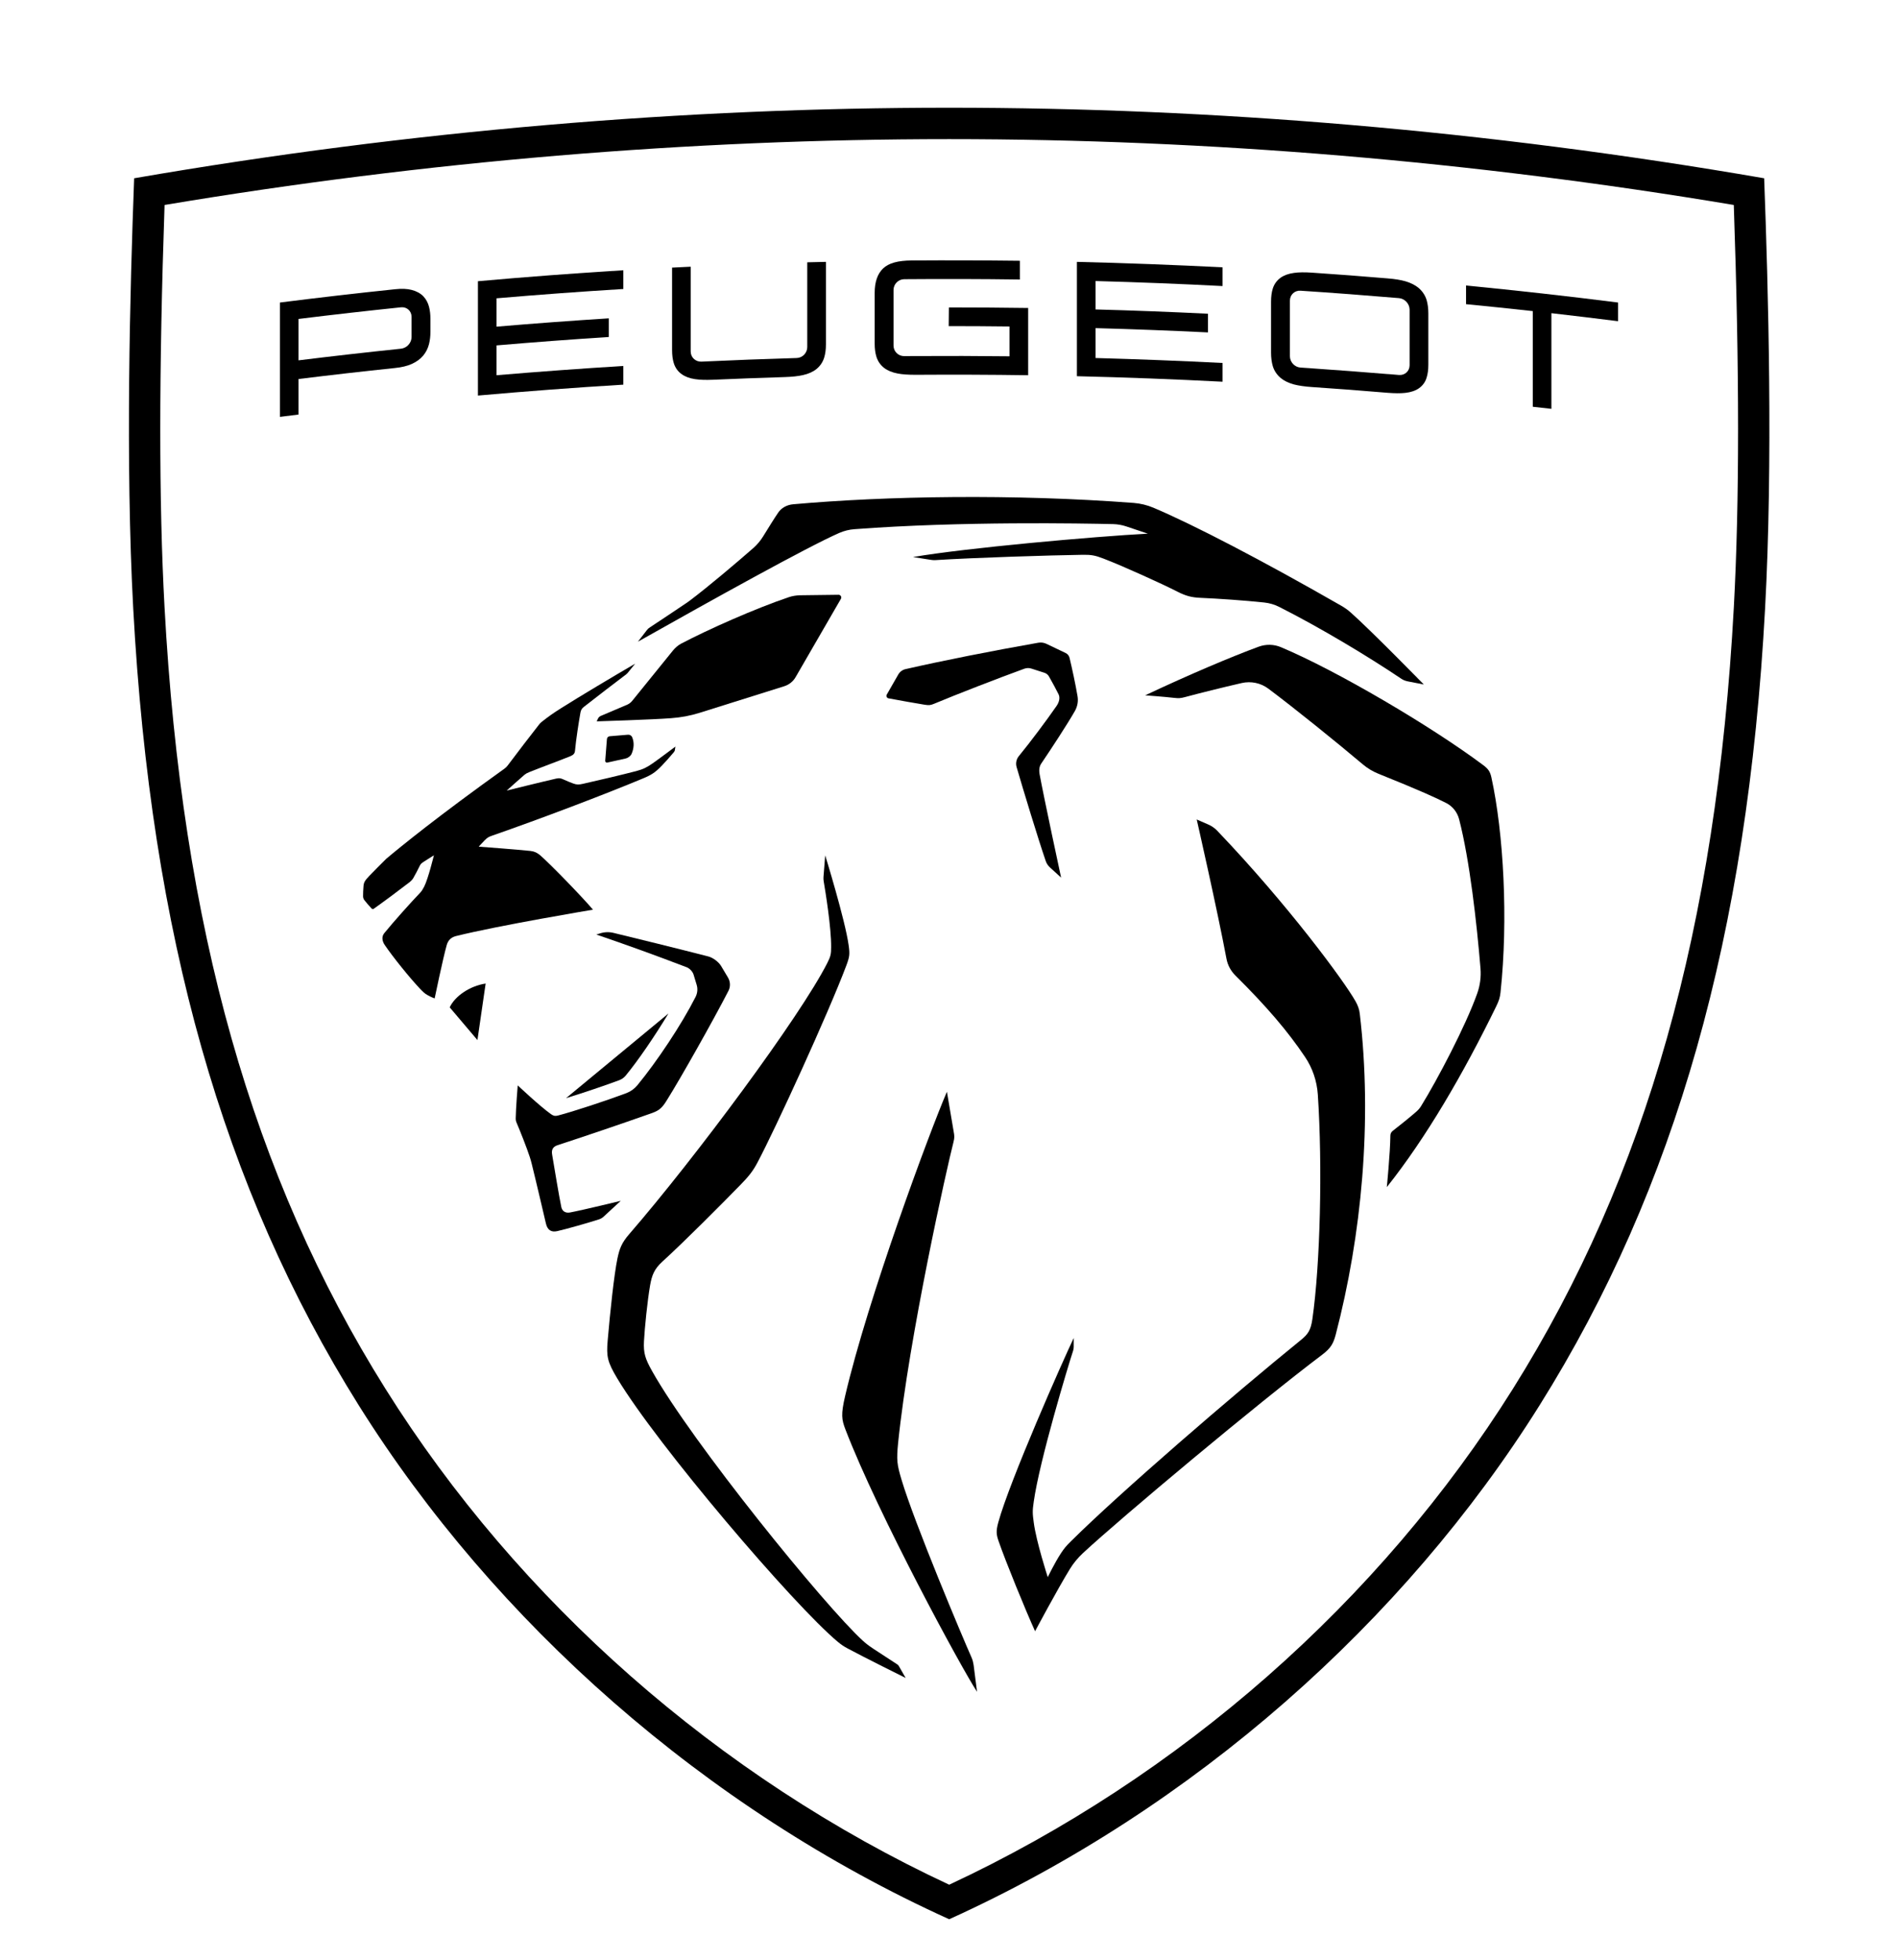
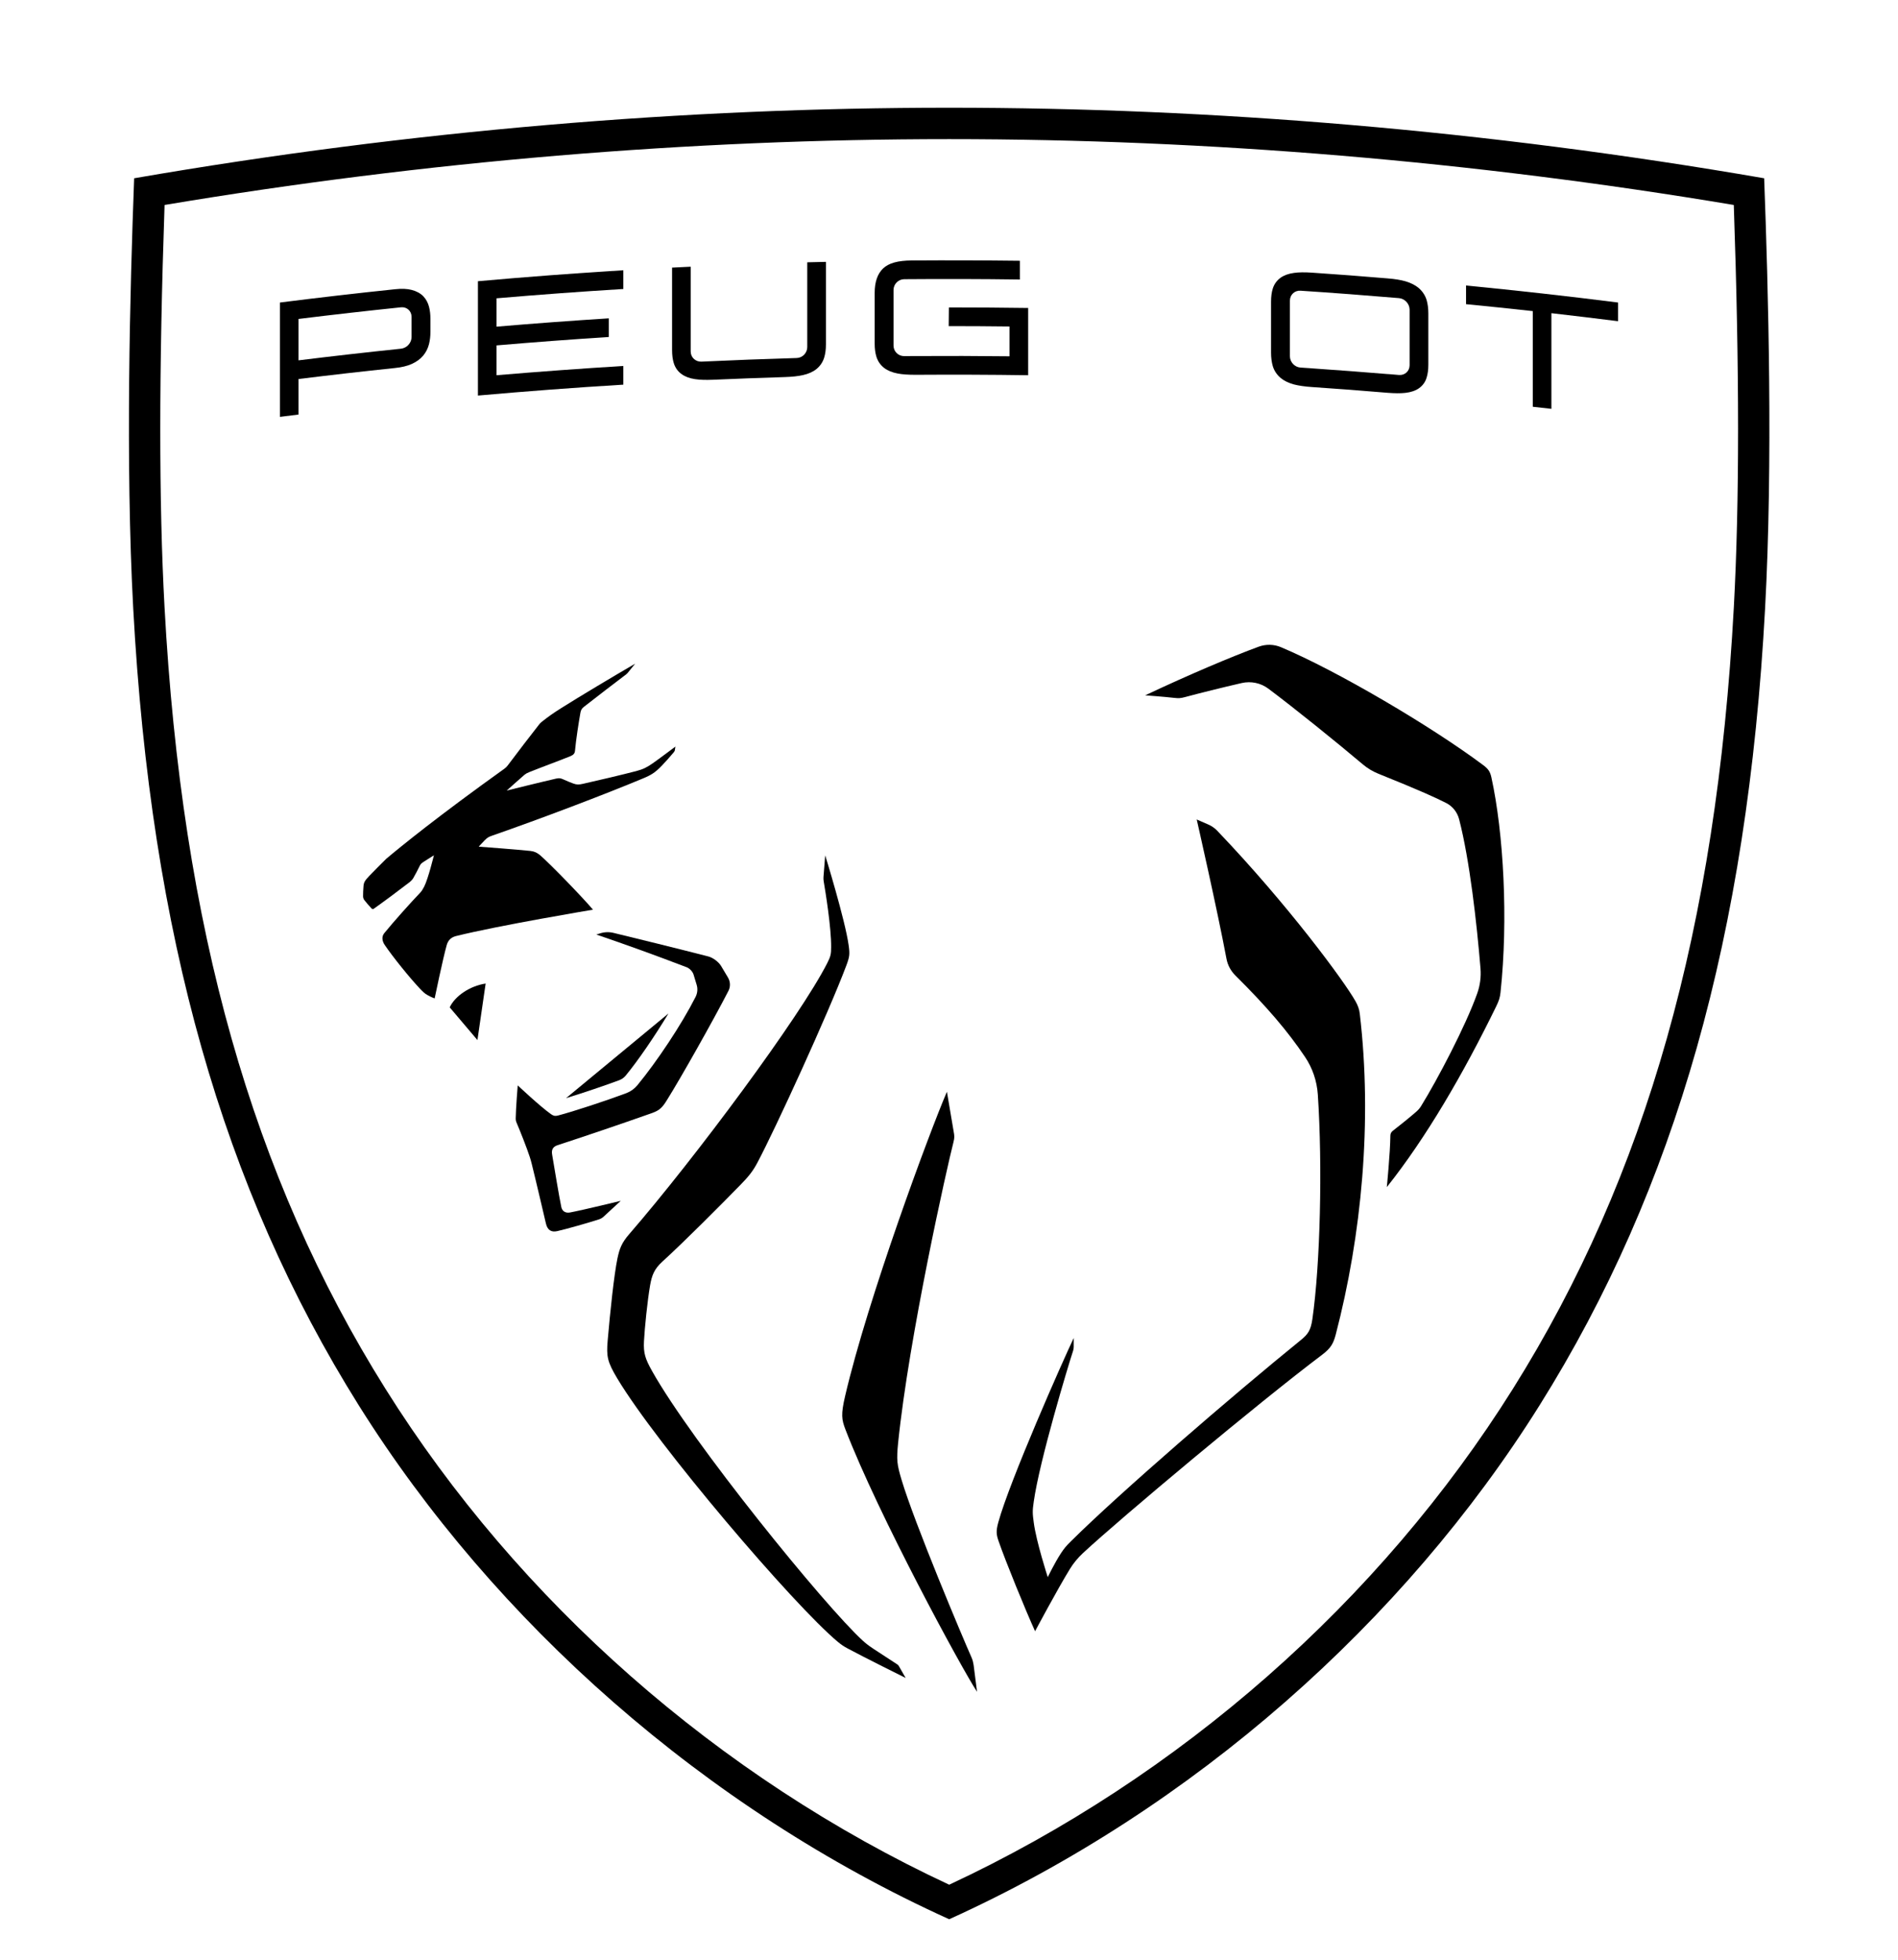
<svg xmlns="http://www.w3.org/2000/svg" width="31" height="32" viewBox="0 0 31 32" fill="none">
  <g clip-path="url(#clip0_93_3504)">
    <path d="M9.312 19.798C9.226 19.814 9.18 19.768 9.168 19.71C9.134 19.554 9.046 19.017 9.019 18.859C9.003 18.772 9.03 18.725 9.108 18.699C9.489 18.575 10.132 18.358 10.649 18.175C10.782 18.128 10.824 18.075 10.898 17.955C11.115 17.609 11.646 16.669 11.897 16.181C11.933 16.112 11.93 16.029 11.89 15.962L11.776 15.771C11.736 15.706 11.644 15.637 11.57 15.618C11.045 15.483 10.349 15.312 10.021 15.233C9.948 15.215 9.872 15.218 9.8 15.241L9.74 15.26C10.244 15.432 10.673 15.587 11.216 15.794C11.263 15.812 11.314 15.866 11.328 15.914L11.378 16.079C11.399 16.146 11.392 16.217 11.36 16.28C11.13 16.733 10.729 17.334 10.41 17.721C10.362 17.779 10.3 17.823 10.23 17.85C9.921 17.966 9.359 18.152 9.114 18.215C9.066 18.227 9.042 18.222 9.001 18.194C8.823 18.069 8.456 17.723 8.456 17.723C8.456 17.723 8.425 18.099 8.423 18.267C8.423 18.286 8.426 18.304 8.433 18.322C8.496 18.469 8.607 18.75 8.653 18.893C8.665 18.931 8.675 18.963 8.684 19.001C8.746 19.248 8.916 19.976 8.916 19.976C8.941 20.086 9.003 20.124 9.1 20.103C9.225 20.076 9.625 19.963 9.789 19.909C9.814 19.9 9.836 19.887 9.856 19.869C9.961 19.772 10.139 19.608 10.139 19.608C10.139 19.608 9.538 19.755 9.312 19.798Z" fill="black" />
    <path d="M10.218 17.565C10.422 17.318 10.692 16.922 10.918 16.549L9.246 17.931C9.52 17.848 9.892 17.721 10.115 17.638C10.156 17.622 10.191 17.597 10.218 17.565Z" fill="black" />
-     <path d="M10.257 11.997L9.958 12.022C9.934 12.024 9.915 12.043 9.913 12.068L9.885 12.423C9.884 12.442 9.901 12.456 9.919 12.452L10.221 12.385C10.257 12.377 10.301 12.344 10.316 12.309C10.353 12.224 10.363 12.126 10.325 12.037C10.313 12.011 10.286 11.994 10.257 11.997Z" fill="black" />
    <path d="M7.345 16.449L7.798 16.983L7.932 16.06C7.669 16.1 7.428 16.269 7.345 16.449Z" fill="black" />
    <path d="M22.141 16.352C21.956 16.022 21.035 14.772 19.882 13.566C19.84 13.522 19.79 13.487 19.734 13.463L19.546 13.381C19.546 13.381 19.881 14.851 20.032 15.655C20.051 15.758 20.101 15.851 20.174 15.925C20.69 16.437 21.03 16.835 21.314 17.257C21.438 17.44 21.509 17.653 21.524 17.873C21.602 19.041 21.564 20.646 21.435 21.54C21.408 21.722 21.365 21.785 21.247 21.881C20.131 22.786 18.286 24.379 17.494 25.165C17.41 25.247 17.38 25.285 17.329 25.362C17.225 25.52 17.113 25.753 17.113 25.753C17.113 25.753 16.925 25.175 16.884 24.859C16.864 24.712 16.862 24.672 16.884 24.521C16.979 23.846 17.45 22.289 17.527 22.056C17.533 22.036 17.537 22.015 17.537 21.994V21.848C17.366 22.204 16.491 24.18 16.305 24.859C16.266 25.002 16.273 25.058 16.31 25.165C16.423 25.493 16.754 26.303 16.906 26.636C16.906 26.636 17.266 25.959 17.475 25.619C17.533 25.524 17.605 25.438 17.686 25.362C18.309 24.784 20.549 22.909 21.595 22.121C21.735 22.015 21.777 21.94 21.816 21.794C22.239 20.173 22.417 18.31 22.209 16.551C22.201 16.479 22.177 16.416 22.141 16.352Z" fill="black" />
-     <path d="M17.555 11.612C17.598 11.537 17.614 11.451 17.599 11.366C17.564 11.162 17.512 10.923 17.469 10.742C17.461 10.708 17.438 10.679 17.407 10.664L17.091 10.513C17.05 10.493 17.003 10.487 16.958 10.495C16.196 10.629 15.395 10.788 14.79 10.926C14.74 10.937 14.698 10.969 14.672 11.013L14.484 11.341C14.469 11.366 14.484 11.398 14.512 11.403C14.671 11.433 14.995 11.491 15.106 11.508C15.174 11.518 15.197 11.516 15.253 11.493C15.637 11.333 16.265 11.089 16.731 10.919C16.768 10.906 16.808 10.905 16.845 10.917L17.06 10.986C17.091 10.996 17.117 11.018 17.133 11.046C17.192 11.15 17.253 11.263 17.29 11.338C17.316 11.392 17.301 11.463 17.257 11.527C17.098 11.757 16.827 12.12 16.641 12.346C16.6 12.396 16.586 12.463 16.604 12.525C16.714 12.903 16.951 13.682 17.078 14.054C17.093 14.1 17.116 14.134 17.152 14.167L17.331 14.33C17.331 14.33 17.047 13.013 16.979 12.637C16.969 12.578 16.973 12.518 17.006 12.469C17.156 12.248 17.425 11.839 17.555 11.612Z" fill="black" />
    <path d="M24.359 12.694C24.337 12.595 24.305 12.553 24.222 12.491C23.37 11.855 21.837 10.953 20.925 10.569C20.808 10.519 20.677 10.516 20.557 10.56C20.122 10.72 19.427 11.013 18.704 11.354C18.704 11.354 19.022 11.377 19.174 11.395C19.252 11.404 19.282 11.402 19.357 11.382C19.579 11.322 19.972 11.224 20.282 11.153C20.433 11.119 20.592 11.152 20.716 11.245C21.141 11.563 21.824 12.114 22.26 12.482C22.336 12.546 22.423 12.598 22.515 12.635C23.181 12.902 23.473 13.036 23.622 13.113C23.727 13.167 23.802 13.263 23.832 13.378C24.005 14.048 24.12 15.074 24.181 15.815C24.192 15.952 24.174 16.09 24.128 16.22C23.94 16.751 23.474 17.635 23.213 18.057C23.19 18.095 23.166 18.124 23.12 18.163C23.028 18.243 22.865 18.375 22.746 18.467C22.723 18.485 22.709 18.512 22.709 18.542C22.706 18.829 22.651 19.384 22.651 19.384C23.29 18.581 23.898 17.539 24.438 16.432C24.482 16.341 24.499 16.29 24.508 16.204C24.635 15.017 24.559 13.607 24.359 12.694Z" fill="black" />
    <path d="M15.87 27.069C15.719 26.73 14.937 24.873 14.725 24.163C14.65 23.911 14.641 23.843 14.669 23.56C14.848 21.814 15.473 19.035 15.572 18.654C15.592 18.573 15.59 18.552 15.575 18.47C15.55 18.325 15.466 17.827 15.466 17.827C15.183 18.484 14.175 21.199 13.803 22.797C13.733 23.098 13.746 23.179 13.809 23.343C14.344 24.733 15.707 27.245 15.958 27.625L15.902 27.187C15.896 27.146 15.886 27.107 15.87 27.069Z" fill="black" />
    <path d="M14.656 27.178C14.656 27.178 14.359 26.984 14.267 26.924C14.173 26.861 14.14 26.833 14.095 26.793C13.476 26.23 11.301 23.55 10.649 22.385C10.54 22.19 10.508 22.098 10.518 21.901C10.53 21.676 10.574 21.243 10.618 20.988C10.646 20.83 10.682 20.725 10.816 20.603C11.186 20.266 11.783 19.665 12.095 19.346C12.231 19.207 12.3 19.119 12.372 18.982C12.658 18.445 13.533 16.54 13.826 15.758C13.877 15.619 13.881 15.58 13.861 15.436C13.805 15.026 13.478 13.967 13.478 13.967L13.45 14.321C13.448 14.345 13.45 14.37 13.454 14.394C13.48 14.547 13.579 15.154 13.575 15.467C13.575 15.574 13.569 15.614 13.511 15.727C13.072 16.593 11.359 18.903 10.276 20.153C10.154 20.294 10.119 20.387 10.085 20.547C10.03 20.811 9.966 21.413 9.925 21.892C9.903 22.15 9.92 22.238 10.083 22.51C10.737 23.599 12.961 26.207 13.686 26.811C13.734 26.851 13.785 26.886 13.84 26.915C14.095 27.053 14.792 27.399 14.792 27.399L14.684 27.21C14.678 27.197 14.668 27.186 14.656 27.178Z" fill="black" />
-     <path d="M11.425 11.64L12.807 11.206C12.888 11.181 12.957 11.126 12.998 11.051L13.734 9.779C13.752 9.749 13.73 9.711 13.695 9.712L13.065 9.72C13.011 9.721 12.941 9.732 12.89 9.749C12.342 9.933 11.561 10.28 11.121 10.512C11.072 10.538 11.025 10.581 10.99 10.624L10.325 11.445C10.303 11.472 10.275 11.493 10.243 11.507L9.813 11.69C9.792 11.699 9.775 11.715 9.766 11.736L9.746 11.779C9.746 11.779 10.656 11.751 10.962 11.727C11.13 11.714 11.265 11.689 11.425 11.64Z" fill="black" />
-     <path d="M13.956 8.641C15.696 8.509 17.695 8.547 18.18 8.558C18.252 8.56 18.324 8.572 18.393 8.595L18.748 8.714C17.875 8.76 15.765 8.948 14.912 9.096L15.213 9.143C15.234 9.146 15.255 9.147 15.277 9.146C15.908 9.106 17.144 9.067 17.687 9.059C17.82 9.057 17.889 9.069 18.023 9.121C18.339 9.242 18.974 9.53 19.235 9.663C19.372 9.733 19.468 9.756 19.608 9.762C19.892 9.774 20.326 9.804 20.647 9.838C20.734 9.847 20.819 9.872 20.897 9.912C21.557 10.245 22.345 10.718 22.884 11.081C22.916 11.103 22.951 11.117 22.988 11.125L23.255 11.177C23.255 11.177 22.399 10.301 22.062 10.002C22.014 9.959 21.961 9.922 21.905 9.89C20.631 9.159 19.485 8.563 18.84 8.291C18.736 8.247 18.627 8.221 18.515 8.212C16.544 8.063 14.481 8.099 12.957 8.234C12.848 8.243 12.761 8.296 12.71 8.371C12.65 8.458 12.553 8.615 12.464 8.759C12.421 8.829 12.367 8.893 12.305 8.948C12.03 9.189 11.569 9.579 11.276 9.8C11.251 9.819 11.238 9.828 11.218 9.842C11.096 9.926 10.692 10.193 10.618 10.242C10.591 10.26 10.584 10.265 10.564 10.291C10.54 10.322 10.419 10.478 10.419 10.478C11.633 9.794 13.178 8.935 13.708 8.702C13.787 8.668 13.87 8.647 13.956 8.641Z" fill="black" />
    <path d="M8.291 12.501C8.276 12.521 8.258 12.538 8.237 12.553C7.157 13.326 6.552 13.818 6.312 14.02C6.215 14.116 6.122 14.209 6.036 14.298C5.96 14.377 5.942 14.407 5.937 14.469C5.933 14.522 5.929 14.593 5.93 14.634C5.93 14.657 5.936 14.675 5.948 14.694C5.964 14.717 6.049 14.815 6.069 14.835C6.078 14.844 6.093 14.847 6.103 14.84C6.263 14.727 6.488 14.56 6.691 14.404C6.707 14.392 6.737 14.361 6.748 14.342C6.782 14.283 6.828 14.197 6.853 14.143C6.87 14.107 6.882 14.096 6.923 14.07C6.964 14.044 7.087 13.966 7.087 13.966C7.087 13.966 6.995 14.345 6.929 14.476C6.906 14.521 6.885 14.553 6.868 14.571C6.709 14.737 6.42 15.06 6.276 15.238C6.228 15.297 6.244 15.371 6.283 15.429C6.416 15.626 6.691 15.966 6.859 16.144C6.911 16.198 6.934 16.221 6.981 16.248C7.05 16.287 7.099 16.303 7.099 16.303C7.099 16.303 7.237 15.639 7.296 15.433C7.316 15.363 7.359 15.307 7.447 15.285C8.155 15.109 9.685 14.854 9.685 14.854C9.524 14.661 8.986 14.106 8.823 13.966C8.774 13.924 8.729 13.903 8.665 13.895C8.467 13.873 7.819 13.825 7.819 13.825C7.819 13.825 7.875 13.763 7.917 13.72C7.956 13.681 7.978 13.666 8.03 13.648C8.824 13.372 9.883 12.97 10.502 12.711C10.637 12.655 10.701 12.615 10.808 12.504C10.855 12.456 10.95 12.35 11.003 12.286C11.014 12.272 11.02 12.263 11.023 12.246C11.027 12.226 11.031 12.191 11.031 12.191C11.031 12.191 10.767 12.39 10.662 12.463C10.566 12.53 10.505 12.561 10.391 12.591C10.173 12.648 9.764 12.745 9.52 12.799C9.453 12.814 9.421 12.815 9.361 12.793C9.322 12.779 9.248 12.749 9.204 12.728C9.155 12.706 9.134 12.703 9.082 12.714C8.866 12.763 8.276 12.909 8.276 12.909C8.276 12.909 8.547 12.666 8.568 12.65C8.593 12.631 8.605 12.624 8.649 12.606C8.853 12.524 9.105 12.433 9.318 12.347C9.367 12.326 9.388 12.303 9.392 12.255C9.406 12.09 9.452 11.794 9.48 11.638C9.488 11.594 9.502 11.57 9.537 11.542C9.662 11.443 10.12 11.091 10.229 11.01C10.236 11.003 10.243 10.996 10.25 10.99L10.374 10.837C10.047 11.027 9.464 11.374 9.164 11.564C9.035 11.646 8.972 11.689 8.844 11.79C8.83 11.801 8.818 11.814 8.807 11.828C8.727 11.928 8.405 12.347 8.291 12.501Z" fill="black" />
    <path d="M7.806 6.459C7.806 5.837 7.806 5.214 7.806 4.592C8.597 4.521 9.389 4.462 10.181 4.413C10.181 4.515 10.181 4.617 10.181 4.719C9.49 4.761 8.8 4.812 8.11 4.871C8.11 5.025 8.11 5.18 8.11 5.334C8.721 5.282 9.332 5.237 9.943 5.198C9.943 5.299 9.943 5.401 9.943 5.503C9.332 5.542 8.72 5.588 8.11 5.64C8.11 5.802 8.11 5.965 8.11 6.127C8.8 6.069 9.49 6.018 10.181 5.976C10.181 6.077 10.181 6.179 10.181 6.281C9.389 6.329 8.597 6.389 7.806 6.459Z" fill="black" />
    <path d="M4.572 6.807C4.572 6.185 4.572 5.563 4.572 4.94C5.198 4.861 5.825 4.788 6.452 4.723C6.561 4.711 6.649 4.715 6.723 4.734C6.802 4.754 6.866 4.789 6.913 4.837C6.959 4.885 6.991 4.944 7.008 5.013C7.023 5.072 7.03 5.135 7.03 5.203C7.03 5.275 7.03 5.348 7.03 5.421C7.03 5.489 7.023 5.553 7.008 5.614C6.991 5.686 6.958 5.751 6.912 5.807C6.865 5.863 6.8 5.91 6.721 5.945C6.648 5.977 6.56 5.998 6.453 6.009C5.927 6.064 5.401 6.124 4.876 6.189C4.876 6.382 4.876 6.576 4.876 6.769C4.774 6.782 4.673 6.795 4.572 6.807ZM4.876 5.884C5.433 5.815 5.991 5.752 6.549 5.694C6.645 5.684 6.723 5.598 6.722 5.502C6.722 5.393 6.722 5.284 6.722 5.174C6.722 5.078 6.645 5.008 6.549 5.018C5.991 5.076 5.433 5.139 4.876 5.208C4.876 5.433 4.876 5.658 4.876 5.884Z" fill="black" />
    <path d="M21.427 6.32C21.309 6.312 21.214 6.298 21.136 6.278C21.046 6.254 20.972 6.218 20.916 6.171C20.855 6.119 20.811 6.054 20.788 5.977C20.77 5.914 20.76 5.842 20.76 5.759C20.76 5.482 20.76 5.205 20.76 4.927C20.76 4.844 20.769 4.774 20.788 4.713C20.811 4.639 20.855 4.579 20.916 4.535C20.972 4.495 21.046 4.468 21.136 4.456C21.214 4.445 21.309 4.444 21.427 4.452C21.839 4.48 22.252 4.511 22.664 4.546C22.782 4.555 22.877 4.571 22.955 4.593C23.044 4.619 23.118 4.657 23.174 4.705C23.235 4.759 23.279 4.825 23.302 4.903C23.32 4.967 23.329 5.038 23.329 5.121C23.329 5.398 23.329 5.676 23.329 5.953C23.329 6.036 23.32 6.106 23.301 6.166C23.279 6.24 23.235 6.299 23.174 6.341C23.118 6.38 23.044 6.405 22.955 6.415C22.876 6.424 22.781 6.423 22.664 6.414C22.252 6.379 21.84 6.348 21.427 6.32ZM21.242 4.747C21.146 4.74 21.068 4.813 21.068 4.91C21.068 5.212 21.068 5.514 21.068 5.816C21.068 5.913 21.146 5.996 21.242 6.002C21.293 6.005 21.344 6.009 21.395 6.012C21.406 6.013 21.418 6.014 21.43 6.015C21.841 6.043 22.251 6.074 22.661 6.108C22.669 6.108 22.677 6.109 22.684 6.109C22.739 6.114 22.794 6.119 22.849 6.123C22.945 6.131 23.023 6.06 23.023 5.964C23.023 5.662 23.023 5.359 23.023 5.057C23.023 4.961 22.945 4.876 22.849 4.868C22.314 4.823 21.778 4.782 21.242 4.747Z" fill="black" />
    <path d="M25.035 6.642C25.035 6.122 25.035 5.601 25.035 5.08C24.672 5.04 24.309 5.002 23.945 4.967C23.945 4.865 23.945 4.763 23.945 4.662C24.774 4.743 25.601 4.835 26.428 4.94C26.428 5.042 26.428 5.144 26.428 5.245C26.065 5.199 25.702 5.156 25.339 5.114C25.339 5.635 25.339 6.156 25.339 6.676C25.238 6.665 25.137 6.654 25.035 6.642Z" fill="black" />
-     <path d="M17.589 6.143C17.589 5.521 17.589 4.898 17.589 4.276C18.382 4.295 19.175 4.325 19.968 4.365C19.968 4.467 19.968 4.569 19.968 4.671C19.277 4.635 18.586 4.608 17.894 4.589C17.894 4.743 17.894 4.898 17.894 5.053C18.506 5.069 19.118 5.093 19.73 5.123C19.73 5.224 19.73 5.326 19.73 5.428C19.118 5.398 18.506 5.375 17.894 5.358C17.894 5.52 17.894 5.683 17.894 5.846C18.586 5.865 19.277 5.892 19.968 5.927C19.968 6.029 19.968 6.131 19.968 6.233C19.175 6.192 18.382 6.162 17.589 6.143Z" fill="black" />
    <path d="M14.954 6.12C14.836 6.12 14.74 6.114 14.662 6.099C14.572 6.082 14.498 6.052 14.442 6.009C14.38 5.961 14.337 5.899 14.314 5.824C14.295 5.762 14.286 5.692 14.286 5.608C14.286 5.333 14.286 5.058 14.286 4.783C14.286 4.605 14.332 4.47 14.424 4.383C14.515 4.296 14.665 4.254 14.895 4.253C15.482 4.249 16.07 4.251 16.658 4.258C16.658 4.36 16.658 4.462 16.658 4.564C16.028 4.555 15.398 4.554 14.768 4.559C14.672 4.56 14.594 4.639 14.594 4.735C14.594 5.025 14.594 5.315 14.594 5.605C14.594 5.617 14.594 5.63 14.594 5.643C14.594 5.739 14.672 5.816 14.768 5.815C14.819 5.815 14.87 5.814 14.92 5.814C14.932 5.814 14.944 5.815 14.957 5.814C15.467 5.811 15.978 5.812 16.488 5.818C16.488 5.656 16.488 5.493 16.488 5.331C16.157 5.327 15.826 5.325 15.495 5.325C15.496 5.223 15.497 5.122 15.498 5.02C15.93 5.02 16.361 5.023 16.793 5.029C16.793 5.395 16.793 5.762 16.793 6.127C16.18 6.118 15.567 6.116 14.954 6.12Z" fill="black" />
    <path d="M11.644 6.201C11.526 6.206 11.431 6.203 11.352 6.191C11.263 6.178 11.189 6.15 11.133 6.109C11.071 6.065 11.028 6.004 11.005 5.93C10.986 5.868 10.977 5.798 10.977 5.715C10.977 5.267 10.977 4.818 10.977 4.37C11.078 4.365 11.18 4.36 11.281 4.355C11.281 4.816 11.281 5.277 11.281 5.739C11.281 5.835 11.36 5.909 11.456 5.905C11.974 5.881 12.492 5.861 13.011 5.846C13.107 5.844 13.185 5.763 13.185 5.667C13.185 5.206 13.185 4.745 13.185 4.283C13.286 4.281 13.388 4.278 13.49 4.276C13.49 4.724 13.49 5.173 13.49 5.621C13.49 5.704 13.481 5.775 13.462 5.837C13.439 5.913 13.396 5.977 13.334 6.027C13.278 6.072 13.204 6.105 13.114 6.125C13.036 6.143 12.94 6.153 12.822 6.157C12.429 6.169 12.037 6.184 11.644 6.201Z" fill="black" />
    <path d="M28.814 2.911C24.278 2.127 19.809 1.759 15.503 1.759C11.197 1.759 6.727 2.127 2.191 2.911C2.123 4.732 2.047 7.548 2.176 9.937C2.465 15.263 3.635 19.398 5.86 22.948C8.079 26.488 11.514 29.532 15.503 31.339C19.492 29.532 22.927 26.488 25.145 22.948C27.37 19.398 28.541 15.263 28.829 9.937C28.959 7.548 28.882 4.732 28.814 2.911ZM28.319 9.909C28.035 15.145 26.889 19.202 24.712 22.675C22.535 26.149 19.271 29.018 15.503 30.775C11.734 29.018 8.47 26.149 6.294 22.675C4.117 19.202 2.971 15.145 2.687 9.909C2.594 8.199 2.595 6.049 2.688 3.347C6.949 2.633 11.258 2.272 15.503 2.272C19.748 2.272 24.057 2.633 28.318 3.347C28.411 6.049 28.411 8.199 28.319 9.909Z" fill="black" />
  </g>
  <defs>
    <clipPath id="clip0_93_3504">
      <rect width="31" height="32" fill="white" />
    </clipPath>
  </defs>
</svg>